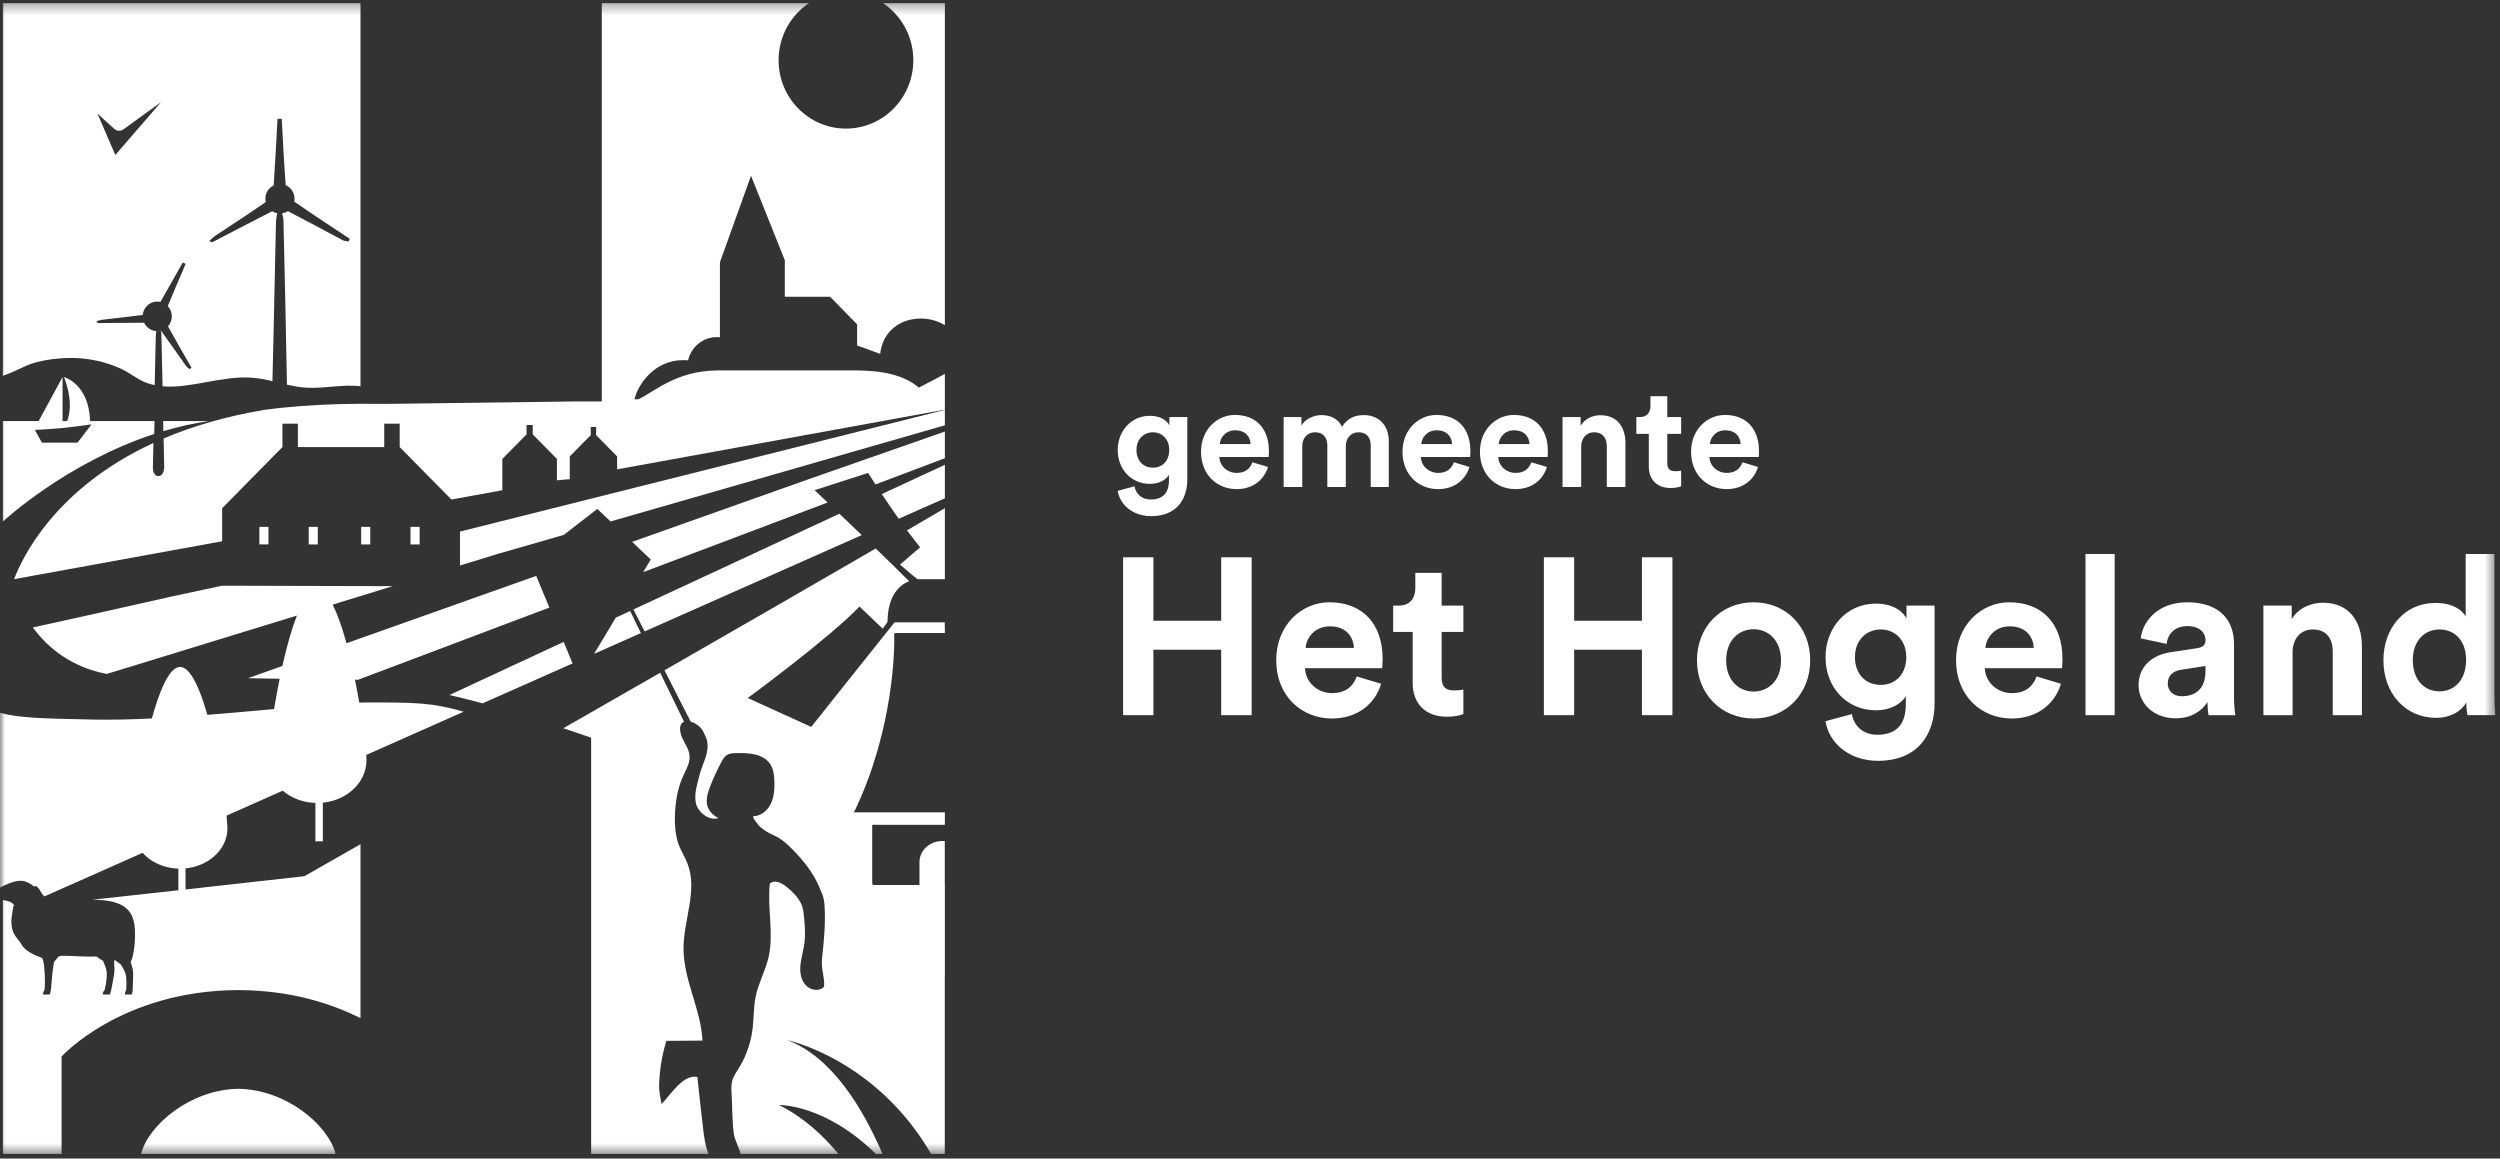
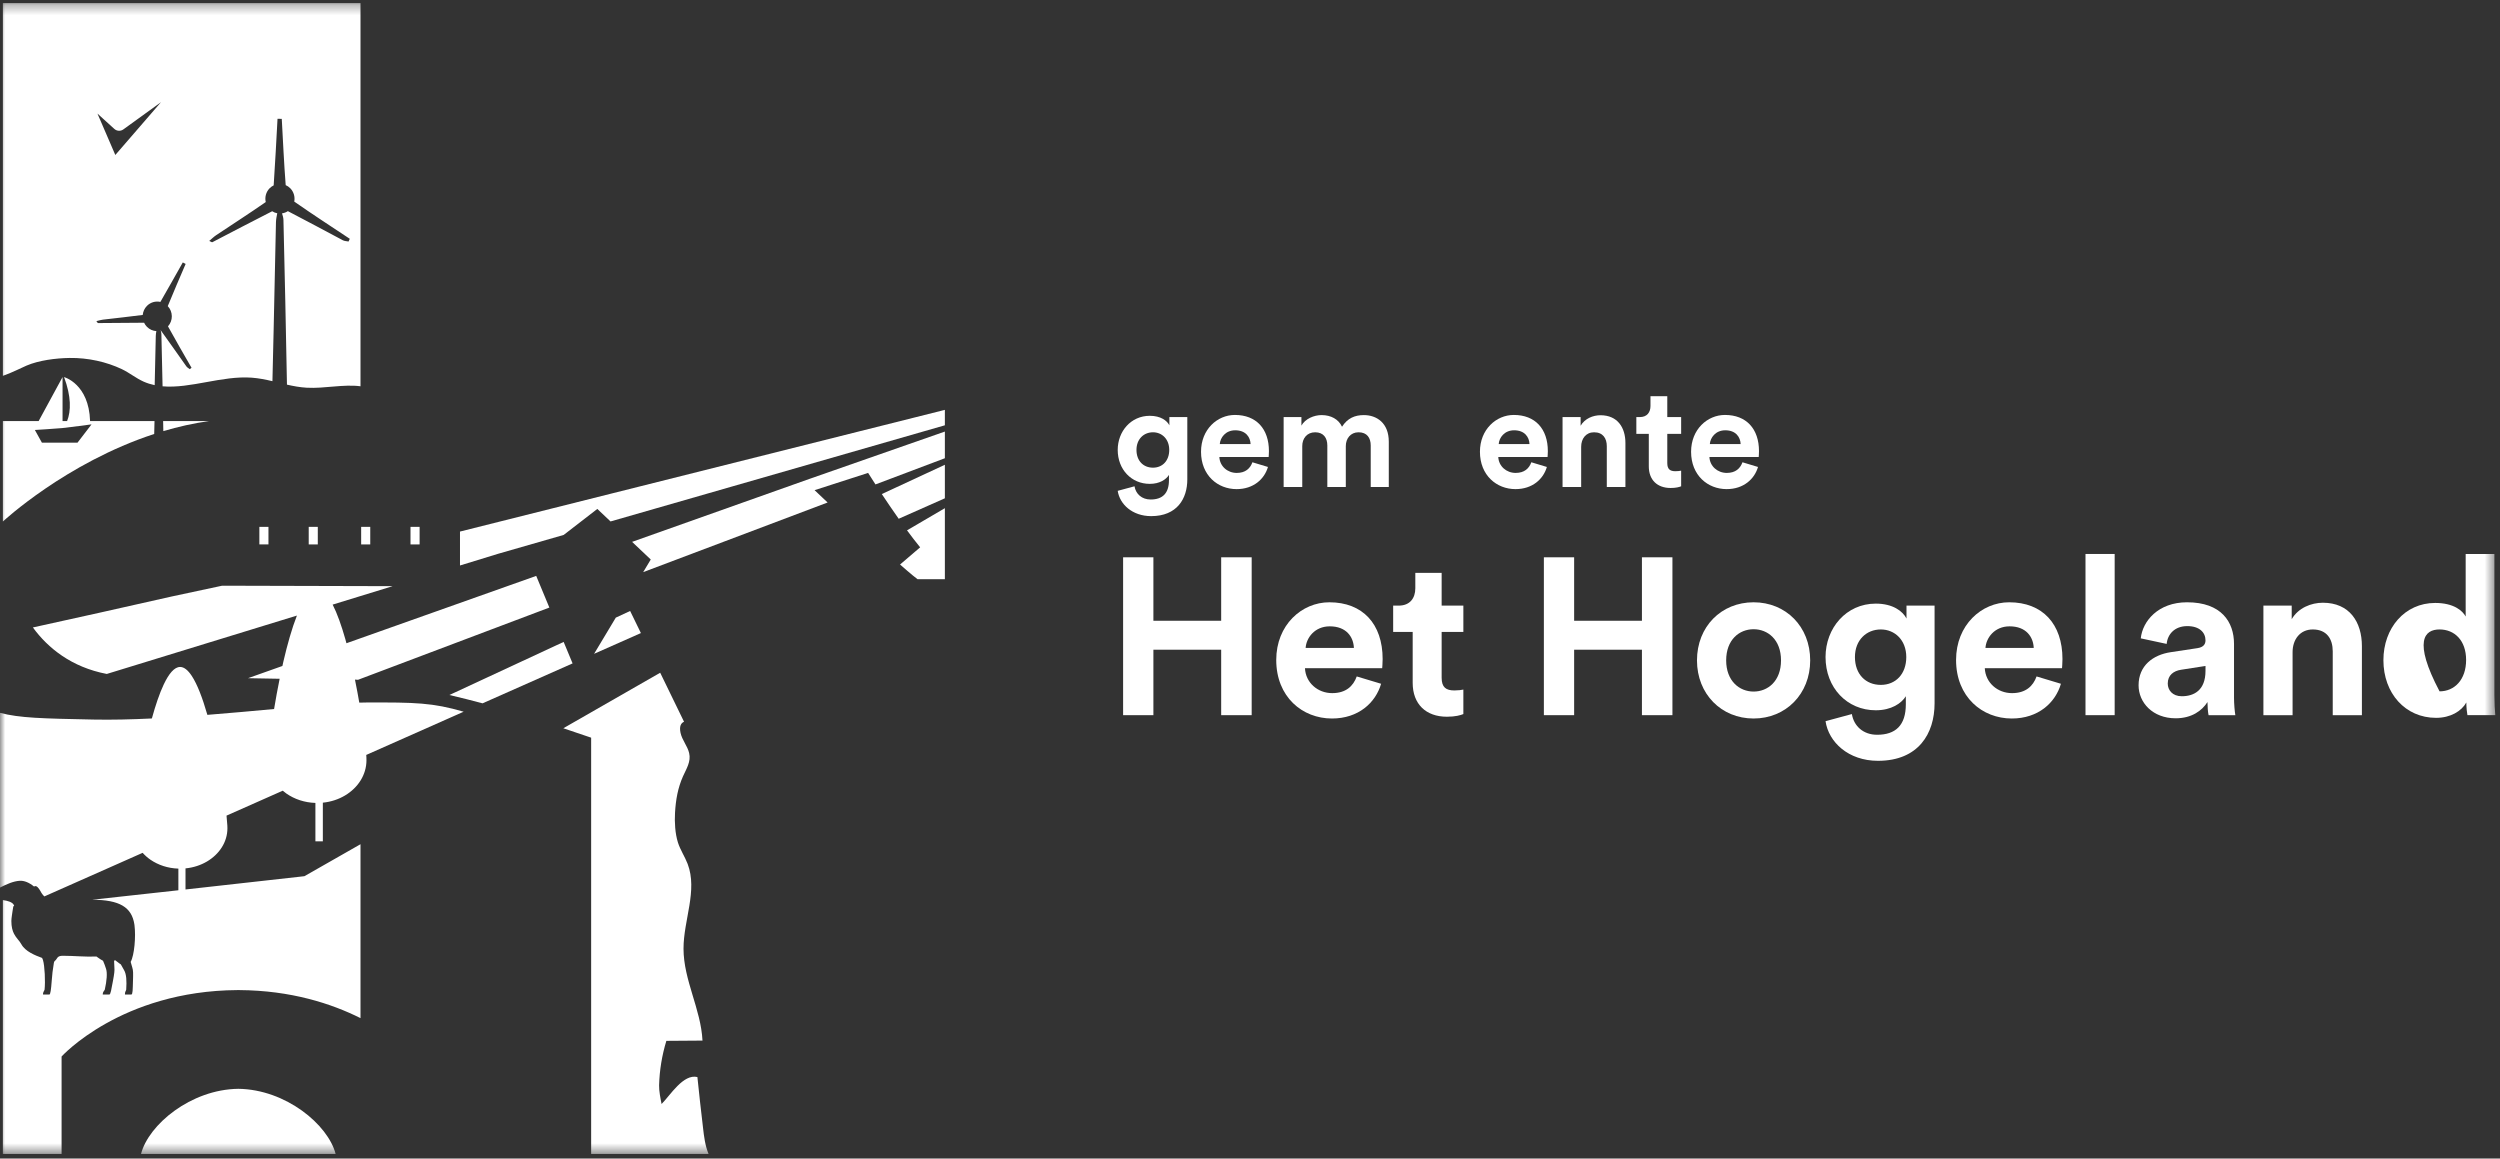
<svg xmlns="http://www.w3.org/2000/svg" width="246" height="114" viewBox="0 0 246 114" fill="none">
  <rect x="0" y="0" width="246" height="114" fill="#333333" stroke="none" />
  <g id="logo_wit">
    <path id="Fill 1" fill-rule="evenodd" clip-rule="evenodd" d="M113.455 46.019C112.505 46.019 111.829 45.347 111.829 44.27C111.829 43.208 112.546 42.537 113.455 42.537C114.337 42.537 115.053 43.208 115.053 44.27C115.053 45.334 114.392 46.019 113.455 46.019ZM113.221 49.151C112.353 49.151 111.76 48.605 111.636 47.85L109.983 48.298C110.176 49.612 111.416 50.787 113.276 50.787C115.824 50.787 116.831 49.067 116.831 47.179V41.04H115.067V41.852C114.833 41.39 114.213 40.915 113.138 40.915C111.278 40.915 109.983 42.453 109.983 44.27C109.983 46.2 111.333 47.612 113.138 47.612C114.116 47.612 114.75 47.179 115.026 46.731V47.235C115.026 48.563 114.378 49.151 113.221 49.151Z" fill="white" />
    <path id="Fill 3" fill-rule="evenodd" clip-rule="evenodd" d="M120.027 43.698C120.069 43.068 120.592 42.341 121.543 42.341C122.589 42.341 123.031 43.013 123.059 43.698H120.027ZM121.515 40.831C119.779 40.831 118.181 42.257 118.181 44.453C118.181 46.774 119.821 48.13 121.681 48.13C123.347 48.13 124.422 47.138 124.767 45.949L123.237 45.487C123.016 46.102 122.549 46.536 121.694 46.536C120.785 46.536 120.027 45.878 119.985 44.97H124.835C124.835 44.942 124.863 44.662 124.863 44.397C124.863 42.188 123.609 40.831 121.515 40.831Z" fill="white" />
    <path id="Fill 5" fill-rule="evenodd" clip-rule="evenodd" d="M134.205 40.845C133.309 40.845 132.593 41.153 132.055 41.991C131.711 41.25 130.967 40.845 130.043 40.845C129.299 40.845 128.431 41.209 128.06 41.88V41.041H126.31V47.92H128.142V43.893C128.142 43.138 128.611 42.537 129.409 42.537C130.237 42.537 130.609 43.096 130.609 43.837V47.92H132.427V43.893C132.427 43.153 132.896 42.537 133.681 42.537C134.522 42.537 134.879 43.096 134.879 43.837V47.92H136.657V43.459C136.657 41.614 135.458 40.845 134.205 40.845Z" fill="white" />
-     <path id="Fill 7" fill-rule="evenodd" clip-rule="evenodd" d="M139.853 43.698C139.895 43.068 140.418 42.341 141.369 42.341C142.415 42.341 142.857 43.013 142.885 43.698H139.853ZM141.341 40.831C139.605 40.831 138.007 42.257 138.007 44.453C138.007 46.774 139.647 48.13 141.507 48.13C143.173 48.13 144.248 47.138 144.593 45.949L143.063 45.487C142.843 46.102 142.375 46.536 141.52 46.536C140.611 46.536 139.853 45.878 139.812 44.97H144.661C144.661 44.942 144.689 44.662 144.689 44.397C144.689 42.188 143.436 40.831 141.341 40.831Z" fill="white" />
    <path id="Fill 9" fill-rule="evenodd" clip-rule="evenodd" d="M148.988 42.341C150.035 42.341 150.476 43.013 150.503 43.698H147.472C147.513 43.068 148.037 42.341 148.988 42.341ZM150.683 45.487C150.462 46.102 149.993 46.535 149.139 46.535C148.23 46.535 147.472 45.878 147.431 44.97H152.28C152.28 44.942 152.308 44.662 152.308 44.397C152.308 42.188 151.054 40.831 148.96 40.831C147.224 40.831 145.626 42.257 145.626 44.453C145.626 46.774 147.266 48.129 149.125 48.129C150.793 48.129 151.867 47.138 152.212 45.949L150.683 45.487Z" fill="white" />
    <path id="Fill 11" fill-rule="evenodd" clip-rule="evenodd" d="M155.587 43.963C155.587 43.166 156.056 42.537 156.854 42.537C157.736 42.537 158.109 43.139 158.109 43.908V47.92H159.941V43.585C159.941 42.076 159.17 40.859 157.488 40.859C156.758 40.859 155.946 41.181 155.533 41.894V41.041H153.755V47.92H155.587V43.963Z" fill="white" />
    <path id="Fill 13" fill-rule="evenodd" clip-rule="evenodd" d="M164.061 38.985H162.407V39.95C162.407 40.565 162.076 41.041 161.36 41.041H161.016V42.691H162.242V45.893C162.242 47.221 163.069 48.018 164.391 48.018C164.928 48.018 165.259 47.92 165.425 47.85V46.312C165.328 46.34 165.08 46.368 164.859 46.368C164.336 46.368 164.061 46.172 164.061 45.571V42.691H165.425V41.041H164.061V38.985Z" fill="white" />
    <path id="Fill 15" fill-rule="evenodd" clip-rule="evenodd" d="M169.764 42.341C170.811 42.341 171.252 43.013 171.28 43.698H168.248C168.29 43.068 168.814 42.341 169.764 42.341ZM169.902 48.129C171.569 48.129 172.644 47.138 172.988 45.949L171.459 45.487C171.238 46.102 170.771 46.535 169.916 46.535C169.006 46.535 168.248 45.878 168.207 44.97H173.057C173.057 44.942 173.085 44.662 173.085 44.397C173.085 42.188 171.831 40.831 169.737 40.831C168 40.831 166.403 42.257 166.403 44.453C166.403 46.774 168.042 48.129 169.902 48.129Z" fill="white" />
    <path id="Fill 17" fill-rule="evenodd" clip-rule="evenodd" d="M120.164 61.083H113.494V54.838H110.514V70.373H113.494V63.931H120.164V70.373H123.165V54.838H120.164V61.083Z" fill="white" />
    <path id="Fill 19" fill-rule="evenodd" clip-rule="evenodd" d="M128.474 63.756C128.539 62.77 129.359 61.632 130.849 61.632C132.49 61.632 133.18 62.682 133.224 63.756H128.474ZM130.806 59.265C128.086 59.265 125.582 61.5 125.582 64.939C125.582 68.576 128.15 70.701 131.065 70.701C133.677 70.701 135.361 69.146 135.901 67.283L133.504 66.561C133.159 67.525 132.426 68.204 131.087 68.204C129.662 68.204 128.474 67.174 128.409 65.751H136.008C136.008 65.706 136.052 65.268 136.052 64.852C136.052 61.39 134.087 59.265 130.806 59.265Z" fill="white" />
    <path id="Fill 21" fill-rule="evenodd" clip-rule="evenodd" d="M141.858 56.373H139.267V57.885C139.267 58.848 138.749 59.593 137.627 59.593H137.087V62.179H139.008V67.196C139.008 69.277 140.304 70.526 142.376 70.526C143.218 70.526 143.736 70.373 143.995 70.263V67.854C143.844 67.897 143.455 67.94 143.11 67.94C142.29 67.94 141.858 67.634 141.858 66.692V62.179H143.995V59.593H141.858V56.373Z" fill="white" />
    <path id="Fill 23" fill-rule="evenodd" clip-rule="evenodd" d="M161.566 61.083H154.895V54.838H151.917V70.373H154.895V63.931H161.566V70.373H164.567V54.838H161.566V61.083Z" fill="white" />
    <path id="Fill 25" fill-rule="evenodd" clip-rule="evenodd" d="M172.553 68.05C171.15 68.05 169.855 66.999 169.855 64.983C169.855 62.946 171.15 61.916 172.553 61.916C173.956 61.916 175.252 62.946 175.252 64.983C175.252 67.021 173.956 68.05 172.553 68.05ZM172.553 59.265C169.379 59.265 166.983 61.652 166.983 64.983C166.983 68.291 169.379 70.701 172.553 70.701C175.727 70.701 178.123 68.291 178.123 64.983C178.123 61.652 175.727 59.265 172.553 59.265Z" fill="white" />
    <path id="Fill 27" fill-rule="evenodd" clip-rule="evenodd" d="M185.073 67.393C183.584 67.393 182.526 66.342 182.526 64.654C182.526 62.99 183.649 61.938 185.073 61.938C186.455 61.938 187.578 62.99 187.578 64.654C187.578 66.32 186.541 67.393 185.073 67.393ZM187.599 60.864C187.232 60.141 186.261 59.396 184.576 59.396C181.662 59.396 179.633 61.807 179.633 64.654C179.633 67.678 181.749 69.891 184.576 69.891C186.109 69.891 187.102 69.211 187.534 68.51V69.299C187.534 71.381 186.519 72.301 184.706 72.301C183.346 72.301 182.418 71.446 182.224 70.263L179.633 70.964C179.935 73.024 181.878 74.864 184.793 74.864C188.787 74.864 190.362 72.169 190.362 69.211V59.593H187.599V60.864Z" fill="white" />
    <path id="Fill 29" fill-rule="evenodd" clip-rule="evenodd" d="M195.369 63.756C195.434 62.77 196.254 61.632 197.744 61.632C199.385 61.632 200.075 62.682 200.119 63.756H195.369ZM197.7 59.265C194.98 59.265 192.477 61.5 192.477 64.939C192.477 68.576 195.045 70.701 197.96 70.701C200.572 70.701 202.256 69.146 202.795 67.283L200.399 66.561C200.054 67.525 199.32 68.204 197.982 68.204C196.557 68.204 195.369 67.174 195.304 65.751H202.903C202.903 65.706 202.947 65.268 202.947 64.852C202.947 61.39 200.982 59.265 197.7 59.265Z" fill="white" />
    <mask id="mask0_678_424" style="mask-type:luminance" maskUnits="userSpaceOnUse" x="0" y="0" width="246" height="114">
      <path id="Clip 32" fill-rule="evenodd" clip-rule="evenodd" d="M0 113.55H245.537V0.3H0V113.55Z" fill="white" />
    </mask>
    <g mask="url(#mask0_678_424)">
      <path id="Fill 31" fill-rule="evenodd" clip-rule="evenodd" d="M205.213 70.372H208.083V54.511H205.213V70.372Z" fill="white" />
      <path id="Fill 33" fill-rule="evenodd" clip-rule="evenodd" d="M217.021 66.013C217.021 67.918 215.898 68.51 214.689 68.51C213.761 68.51 213.307 67.897 213.307 67.261C213.307 66.429 213.89 66.013 214.624 65.903L217.021 65.531V66.013ZM219.827 63.361C219.827 61.193 218.575 59.265 215.207 59.265C212.358 59.265 210.825 61.127 210.652 62.814L213.2 63.361C213.286 62.42 213.976 61.609 215.229 61.609C216.438 61.609 217.021 62.245 217.021 63.012C217.021 63.383 216.826 63.69 216.222 63.778L213.61 64.173C211.84 64.436 210.436 65.509 210.436 67.437C210.436 69.125 211.818 70.68 214.085 70.68C215.661 70.68 216.675 69.935 217.215 69.081C217.215 69.496 217.258 70.087 217.323 70.373H219.957C219.891 70 219.827 69.234 219.827 68.664V63.361Z" fill="white" />
      <path id="Fill 34" fill-rule="evenodd" clip-rule="evenodd" d="M228.569 59.309C227.425 59.309 226.151 59.813 225.504 60.929V59.593H222.719V70.373H225.59V64.172C225.59 62.924 226.325 61.938 227.576 61.938C228.958 61.938 229.541 62.879 229.541 64.085V70.373H232.411V63.581C232.411 61.215 231.203 59.309 228.569 59.309Z" fill="white" />
-       <path id="Fill 35" fill-rule="evenodd" clip-rule="evenodd" d="M240.053 68.029C238.542 68.029 237.419 66.889 237.419 64.961C237.419 63.033 238.585 61.938 240.053 61.938C241.521 61.938 242.665 63.011 242.665 64.939C242.665 66.889 241.521 68.029 240.053 68.029ZM245.45 68.423V54.511H242.622V60.667C242.32 60.097 241.457 59.33 239.621 59.33C236.621 59.33 234.527 61.806 234.527 64.961C234.527 68.226 236.685 70.636 239.708 70.636C241.133 70.636 242.212 69.979 242.687 69.124C242.687 69.628 242.752 70.153 242.795 70.372H245.536C245.493 69.935 245.45 69.146 245.45 68.423Z" fill="white" />
+       <path id="Fill 35" fill-rule="evenodd" clip-rule="evenodd" d="M240.053 68.029C237.419 63.033 238.585 61.938 240.053 61.938C241.521 61.938 242.665 63.011 242.665 64.939C242.665 66.889 241.521 68.029 240.053 68.029ZM245.45 68.423V54.511H242.622V60.667C242.32 60.097 241.457 59.33 239.621 59.33C236.621 59.33 234.527 61.806 234.527 64.961C234.527 68.226 236.685 70.636 239.708 70.636C241.133 70.636 242.212 69.979 242.687 69.124C242.687 69.628 242.752 70.153 242.795 70.372H245.536C245.493 69.935 245.45 69.146 245.45 68.423Z" fill="white" />
      <path id="Fill 36" fill-rule="evenodd" clip-rule="evenodd" d="M9.007 41.758L7.625 43.561H4.125L3.431 42.31C3.431 42.31 5.564 42.179 6.135 42.122C6.705 42.066 9.007 41.758 9.007 41.758ZM3.804 41.43H1.388H0.384H0.282V48.301V48.435V51.317C0.282 51.317 6.485 45.542 15.174 42.703C15.184 42.279 15.194 41.854 15.204 41.43H8.863C8.749 37.754 6.303 37.104 6.303 37.104C7.017 39.015 6.996 40.441 6.603 41.43H6.155V37.104L3.804 41.43Z" fill="white" />
      <path id="Fill 37" fill-rule="evenodd" clip-rule="evenodd" d="M11.246 12.682C11.496 12.909 11.867 12.93 12.14 12.732L15.842 10.054L11.347 15.251L9.589 11.177L11.246 12.682ZM6.855 35.223C8.648 35.198 10.477 35.601 12.001 36.33C12.752 36.689 13.363 37.208 14.129 37.551C14.483 37.709 14.849 37.821 15.221 37.9C15.255 36.283 15.289 34.667 15.329 33.051C15.332 32.894 15.357 32.738 15.386 32.581C15.049 32.561 14.717 32.421 14.459 32.159C14.34 32.039 14.247 31.902 14.179 31.756C12.668 31.758 11.155 31.78 9.643 31.79C9.613 31.79 9.584 31.721 9.482 31.599C9.728 31.542 9.924 31.477 10.125 31.453C11.431 31.299 12.741 31.162 14.045 30.99C14.076 30.665 14.214 30.348 14.459 30.1C14.818 29.735 15.321 29.605 15.782 29.709C16.527 28.419 17.254 27.119 17.988 25.823C18.08 25.871 18.174 25.921 18.267 25.971C17.677 27.353 17.074 28.729 16.508 30.122C17.033 30.677 17.04 31.548 16.53 32.113C17.279 33.484 18.07 34.832 18.846 36.188C18.789 36.234 18.732 36.28 18.675 36.327C18.562 36.236 18.421 36.167 18.34 36.053C17.506 34.882 16.686 33.7 15.842 32.536C15.828 32.517 15.814 32.499 15.801 32.48C15.807 32.5 15.813 32.521 15.82 32.541L15.831 32.538C15.827 32.539 15.823 32.541 15.82 32.542C15.852 32.657 15.879 32.772 15.881 32.888C15.922 34.597 15.96 36.306 15.997 38.014C18.739 38.253 21.851 36.95 24.771 37.163C25.465 37.214 26.138 37.35 26.807 37.508C26.843 35.792 26.891 34.077 26.928 32.361C27.004 28.862 27.071 25.361 27.155 21.862C27.162 21.569 27.224 21.278 27.281 20.986C27.107 20.954 26.937 20.886 26.782 20.787C24.81 21.786 22.854 22.82 20.89 23.836C20.856 23.855 20.779 23.791 20.588 23.707C20.847 23.49 21.042 23.295 21.266 23.145C22.895 22.059 24.542 21 26.149 19.882C26.042 19.41 26.169 18.893 26.531 18.525C26.651 18.404 26.786 18.311 26.93 18.241C27.079 16.058 27.187 13.874 27.308 11.689C27.447 11.692 27.587 11.695 27.726 11.696C27.848 13.871 27.943 16.048 28.112 18.217C28.275 18.288 28.428 18.39 28.561 18.525C28.912 18.882 29.043 19.376 28.955 19.836C30.752 21.093 32.593 22.284 34.419 23.498C34.38 23.587 34.338 23.676 34.297 23.766C34.11 23.727 33.901 23.729 33.739 23.643C31.933 22.689 30.141 21.711 28.326 20.777C28.149 20.894 27.953 20.965 27.752 20.995C27.82 21.211 27.886 21.428 27.891 21.646C28.02 27.046 28.139 32.447 28.237 37.849C28.877 37.994 29.52 38.113 30.183 38.151C31.933 38.25 33.812 37.786 35.473 38.01V0.3H0.282V36.983C1.138 36.692 2.065 36.209 2.607 35.977C3.813 35.46 5.475 35.242 6.855 35.223Z" fill="white" />
      <path id="Fill 38" fill-rule="evenodd" clip-rule="evenodd" d="M90.543 53.857C89.844 54.455 88.565 55.548 88.565 55.548C88.565 55.548 89.829 56.665 90.286 56.993H92.033H92.975V50.005C91.863 50.66 90.615 51.39 89.251 52.186C89.688 52.777 90.126 53.349 90.543 53.857Z" fill="white" />
      <path id="Fill 39" fill-rule="evenodd" clip-rule="evenodd" d="M55.463 63.164L44.221 68.388C45.333 68.648 46.428 68.925 47.482 69.208L56.342 65.279L55.463 63.164Z" fill="white" />
      <path id="Fill 40" fill-rule="evenodd" clip-rule="evenodd" d="M88.431 51.047L92.975 49.032V45.733L86.77 48.615C87.252 49.342 87.826 50.191 88.431 51.047Z" fill="white" />
      <path id="Fill 41" fill-rule="evenodd" clip-rule="evenodd" d="M81.471 46.487L79.63 47.131L74.6 48.916L62.198 53.319L64.034 55.056L63.289 56.299L81.437 49.446C80.842 48.883 80.411 48.477 80.239 48.313C80.183 48.262 80.154 48.233 80.154 48.233L83.682 47.096L85.422 46.534C85.422 46.534 85.699 46.976 86.147 47.668L92.975 45.09V42.466L89.337 43.737L81.471 46.487Z" fill="white" />
      <path id="Fill 42" fill-rule="evenodd" clip-rule="evenodd" d="M90.766 42.484L92.975 41.849V41.044V40.331L92.566 40.434L90.14 41.044L62.871 47.887L45.263 52.306V55.644L49.007 54.495L55.466 52.637L58.776 50.079L60.077 51.311L69.714 48.539L90.766 42.484Z" fill="white" />
      <path id="Fill 43" fill-rule="evenodd" clip-rule="evenodd" d="M30.378 53.572H31.271V51.843H30.378V53.572Z" fill="white" />
      <path id="Fill 44" fill-rule="evenodd" clip-rule="evenodd" d="M35.538 53.572H36.433V51.843H35.538V53.572Z" fill="white" />
      <path id="Fill 45" fill-rule="evenodd" clip-rule="evenodd" d="M40.394 53.528V53.572H41.289V53.304V53.094V51.843H40.394V53.315V53.528Z" fill="white" />
      <path id="Fill 46" fill-rule="evenodd" clip-rule="evenodd" d="M25.521 51.843V52.594V52.598V53.572H26.416V52.431L26.448 52.425L26.416 52.431V51.843H25.521Z" fill="white" />
      <path id="Fill 47" fill-rule="evenodd" clip-rule="evenodd" d="M16.052 41.43C16.059 41.76 16.066 42.092 16.072 42.422C17.519 41.993 19.03 41.648 20.586 41.43H16.052Z" fill="white" />
-       <path id="Fill 48" fill-rule="evenodd" clip-rule="evenodd" d="M84.798 52.654C84.021 51.91 83.264 51.189 82.594 50.551L62.328 59.97L63.431 62.131L84.798 52.654Z" fill="white" />
      <path id="Fill 49" fill-rule="evenodd" clip-rule="evenodd" d="M60.594 60.775L58.458 64.336L63.064 62.294L62.005 60.119L60.594 60.775Z" fill="white" />
-       <path id="Fill 50" fill-rule="evenodd" clip-rule="evenodd" d="M92.966 61.239H88.024C85.223 64.738 79.824 71.528 79.824 71.528L73.576 68.684C73.576 68.684 81.625 62.782 84.573 59.682C85.382 60.455 86.11 61.15 86.858 61.865C87.026 61.628 87.183 61.408 87.334 61.196C87.347 58.504 88.59 57.536 89.456 57.188C88.584 56.312 87.401 55.158 86.171 53.972C80.254 57.408 72.854 61.669 65.384 65.956L67.966 71.014C68.447 71.144 68.962 71.515 69.194 71.981C69.308 72.21 69.533 72.652 69.579 72.905C69.812 74.158 69.139 75.071 68.849 76.203C68.613 77.126 68.285 78.075 68.472 79.009C68.659 79.943 69.837 80.84 70.707 80.483C70.14 80.287 69.591 79.618 69.549 79.012C69.508 78.405 69.71 77.81 69.933 77.246C70.24 76.465 70.595 75.704 70.993 74.966C71.134 74.705 71.292 74.436 71.543 74.282C71.798 74.128 72.109 74.115 72.406 74.107C73.645 74.071 75.106 74.146 75.791 75.194C76.118 75.695 76.187 76.321 76.203 76.921C76.223 77.662 76.17 78.427 75.847 79.092C75.524 79.755 74.88 80.3 74.15 80.316C73.896 80.322 74.718 81.3 74.783 81.355C75.178 81.683 75.588 81.953 76.059 82.154C76.617 82.392 77.11 82.747 77.553 83.165C80.216 85.675 80.675 87.511 80.794 87.726C81.057 88.198 81.117 88.757 81.146 89.298C81.168 89.698 81.174 90.097 81.169 90.496C81.158 91.552 81.07 92.607 80.954 93.655C80.892 94.236 80.826 94.745 80.903 95.316C80.941 95.595 81.23 96.983 81.032 97.154C80.532 97.588 79.703 97.419 79.262 96.923C78.82 96.427 78.703 95.709 78.755 95.043C78.77 94.852 78.798 94.663 78.831 94.475C78.908 94.036 79.019 93.603 79.098 93.164C79.271 92.193 79.215 91.27 79.125 90.296C79.034 89.325 78.927 88.975 78.475 88.338C78.377 88.203 76.631 86.094 75.754 86.956C75.477 89.357 76.17 91.83 75.628 94.183C75.319 95.522 74.623 96.747 74.35 98.094C74.143 99.115 74.186 100.171 74.061 101.207C73.956 102.073 73.732 102.925 73.4 103.73C73.205 104.203 72.972 104.66 72.704 105.095C72.46 105.492 72.182 105.88 72.056 106.329C71.936 106.759 71.962 107.214 71.988 107.66C72.066 108.923 72.035 110.243 72.201 111.494C72.299 112.232 72.707 112.85 72.872 113.55H73.087H74.203H74.876H82.502C80.888 111.598 78.951 109.871 76.644 108.731C76.644 108.731 81.163 108.611 86.189 113.55H86.839C84.941 109.119 81.879 103.991 77.458 102.342C77.458 102.342 86.196 104.191 91.621 113.55H92.966V96.098H92.975V92.259V87.082H92.966V82.754H92.736C91.487 82.754 90.476 83.682 90.476 84.827V87.082H85.977C85.894 87.082 85.826 87.004 85.826 86.908V81.163H92.975V79.931H84.035C83.949 79.931 84.059 79.876 84.093 79.806C87.997 71.663 88.043 63.555 87.984 62.42C87.98 62.346 88.046 62.285 88.133 62.285H92.975V61.78H92.966V61.239Z" fill="white" />
      <path id="Fill 51" fill-rule="evenodd" clip-rule="evenodd" d="M69.169 110.897C68.985 109.259 68.781 107.621 68.624 105.981C67.236 105.647 65.967 107.761 65.1 108.635C64.99 108.086 64.841 107.355 64.855 106.796C64.896 105.313 65.138 103.837 65.57 102.42C66.755 102.412 67.94 102.403 69.125 102.394C68.973 99.308 67.261 96.444 67.258 93.354C67.255 90.537 68.665 87.633 67.663 85.006C67.386 84.283 66.938 83.633 66.706 82.894C66.43 82.009 66.368 80.908 66.422 79.981C66.497 78.707 66.691 77.548 67.209 76.385C67.538 75.646 68.013 74.944 67.812 74.099C67.643 73.39 67.118 72.831 66.964 72.108C66.83 71.475 67.005 71.143 67.309 71.021L64.963 66.197C61.756 68.037 58.541 69.879 55.432 71.66C56.819 72.128 58.169 72.587 58.169 72.587V113.55H60.684H64.998H67.298H69.723C69.385 112.736 69.274 111.831 69.174 110.946C69.172 110.931 69.171 110.914 69.169 110.897Z" fill="white" />
      <path id="Fill 52" fill-rule="evenodd" clip-rule="evenodd" d="M23.451 107.139C18.772 107.2 14.616 110.669 13.876 113.55H29.576H33.026C32.284 110.669 28.129 107.2 23.451 107.139Z" fill="white" />
-       <path id="Fill 53" fill-rule="evenodd" clip-rule="evenodd" d="M27.821 40.117C27.637 40.136 27.454 40.156 27.271 40.176C26.88 40.219 26.496 40.267 26.116 40.316C22.215 40.959 18.906 41.95 16.102 43.142C16.121 44.075 16.141 45.008 16.158 45.941C16.162 46.211 16.073 46.594 15.888 46.733C15.465 47.053 15.034 46.691 15.044 46.028C15.056 45.214 15.075 44.401 15.095 43.587C5.336 48.094 2.137 54.992 1.39 56.988L3.24 56.651L16.893 54.165L21.858 53.261V50.011L27.792 43.989V41.688H29.313V43.989H36.496H37.809V41.688H39.329V43.989L40.132 44.804L44.345 49.078L44.418 49.153L49.466 48.233H49.431V48.127V46.325V45.157L51.811 42.742V41.819H52.421V42.742L54.801 45.157V47.015V47.123V47.263C54.801 47.263 55.917 47.148 56.063 47.164V47.032V46.886V44.911L58.129 42.815V42.014H58.659V42.815L60.725 44.911V46.014V46.184L66.072 45.21L66.075 45.209L66.576 45.127L66.85 45.069L88.956 41.043L92.606 40.379L92.975 40.311V39.984V39.848V36.783C92.486 37.059 91.606 37.542 90.417 38.138C90.088 37.86 89.725 37.62 89.345 37.426C88.288 36.885 87.129 36.64 85.945 36.529C85.414 36.48 84.877 36.459 84.341 36.449H70.545L70.538 36.453C66.53 36.487 64.373 38.564 62.817 39.288C62.817 39.288 62.679 39.289 62.431 39.293C62.744 37.888 64.362 35.437 67.2 35.437C67.375 35.437 67.544 35.444 67.711 35.456C68.005 34.148 69.155 33.171 70.533 33.171C70.636 33.171 70.738 33.177 70.839 33.188V25.812L73.9 17.292L77.226 25.605L77.225 29.197H81.679L84.341 31.916V34.005C85.11 34.252 85.873 34.552 86.608 34.825C86.994 31.402 90.712 30.595 92.975 31.996V0.3H92.006H86.874C88.677 1.502 89.871 3.57 89.871 5.924C89.871 9.641 86.903 12.653 83.241 12.653C79.581 12.653 76.613 9.641 76.613 5.924C76.613 3.57 77.806 1.502 79.61 0.3H69.4H59.216V38.468V39.467V39.507H56.307C54.891 39.525 53.345 39.546 51.767 39.567C46.708 39.634 41.322 39.703 38.843 39.732C38.035 39.741 37.535 39.746 37.457 39.744C36.783 39.732 36.123 39.728 35.473 39.731C32.721 39.739 30.173 39.876 27.821 40.117Z" fill="white" />
      <path id="Fill 54" fill-rule="evenodd" clip-rule="evenodd" d="M36.023 69.126C35.815 69.126 35.59 69.131 35.353 69.139C35.349 69.113 35.344 69.09 35.34 69.065C35.287 68.758 35.231 68.447 35.173 68.131C35.096 67.716 35.013 67.294 34.928 66.872C35.028 66.878 35.129 66.885 35.229 66.892L54.057 59.784L52.763 56.668L34.09 63.295C34.054 63.164 34.019 63.028 33.983 62.899C33.602 61.556 33.181 60.367 32.733 59.493L38.637 57.679L21.858 57.633C20.253 57.975 18.584 58.333 16.899 58.694C12.17 59.763 7.247 60.868 3.235 61.741C4.714 63.766 7.031 65.65 10.507 66.317L29.216 60.572C28.722 61.829 28.273 63.424 27.884 65.101C27.85 65.243 27.821 65.389 27.789 65.532L24.403 66.734C25.359 66.755 26.369 66.776 27.517 66.791C27.314 67.792 27.131 68.789 26.977 69.727C26.975 69.741 26.972 69.754 26.97 69.768C24.898 69.959 22.664 70.164 20.403 70.342C20.395 70.317 20.389 70.289 20.381 70.264C19.929 68.695 19.418 67.339 18.868 66.506C18.502 65.951 18.118 65.628 17.723 65.628C17.157 65.628 16.613 66.292 16.111 67.352C15.689 68.242 15.298 69.411 14.944 70.697C12.927 70.794 10.977 70.841 9.201 70.805C4.128 70.701 1.918 70.653 -0 70.143V87.338C0.678 86.987 1.337 86.704 1.946 86.669C2.385 86.644 2.876 86.845 3.349 87.236C3.408 87.198 3.467 87.181 3.53 87.195C3.755 87.245 3.978 87.681 4.061 87.829C4.081 87.861 4.1 87.891 4.121 87.922C4.192 88.031 4.274 88.127 4.365 88.207L12.023 84.811L14.035 83.918C14.26 84.169 14.517 84.398 14.805 84.596C15.562 85.117 16.513 85.44 17.552 85.472V85.606V86.454V87.602C14.632 87.925 11.627 88.257 9.065 88.535C11.801 88.539 12.957 89.29 13.219 90.937C13.226 90.979 13.231 91.026 13.237 91.072C13.373 92.146 13.226 93.986 12.858 94.65C12.912 94.863 12.963 95.037 13.021 95.218C13.111 95.494 13.109 95.775 13.085 96.54C13.06 97.366 13.063 97.862 12.921 97.862H12.294C12.276 97.593 12.413 97.475 12.419 97.381C12.477 96.514 12.439 95.862 12.214 95.471C12.102 95.279 12.001 95.087 11.889 94.894C11.724 94.807 11.57 94.641 11.327 94.483C11.292 94.503 11.259 94.521 11.226 94.538C11.235 94.819 11.241 95.032 11.257 95.218C11.281 95.497 11.255 95.775 11.111 96.54C10.955 97.366 10.886 97.862 10.756 97.862H10.109C10.117 97.541 10.29 97.475 10.311 97.381C10.507 96.514 10.571 95.739 10.436 95.337C10.343 95.062 10.263 94.808 10.139 94.541C9.973 94.455 9.798 94.346 9.635 94.224C9.582 94.184 9.536 94.15 9.495 94.121C8.394 94.169 7.322 94.051 6.228 94.049C6.034 94.048 5.817 94.057 5.682 94.198C5.605 94.278 5.566 94.389 5.489 94.468C5.447 94.51 5.395 94.543 5.36 94.59C5.32 94.645 5.308 94.713 5.296 94.781C5.19 95.379 5.13 95.941 5.087 96.54C5.027 97.366 4.96 97.862 4.859 97.862H4.236C4.208 97.631 4.375 97.475 4.386 97.381C4.472 96.591 4.402 95.04 4.23 94.474C4.213 94.418 4.196 94.369 4.177 94.334C4.163 94.307 4.147 94.283 4.133 94.257C3.459 94.01 2.487 93.626 2.1 92.911C1.909 92.556 1.597 92.316 1.376 91.88C1.226 91.586 1.118 91.201 1.118 90.627C1.118 90.496 1.142 90.286 1.173 90.067C1.192 89.929 1.213 89.786 1.233 89.658C1.266 89.457 1.294 89.289 1.303 89.225C1.307 89.189 1.34 89.153 1.394 89.116C1.383 89.095 1.374 89.075 1.362 89.052C1.226 88.761 0.726 88.632 0.357 88.581C0.346 88.58 0.34 88.578 0.331 88.577C0.313 88.574 0.298 88.57 0.281 88.567V90.755V91.88V97.204V113.55H3.235H6.06V103.96C6.06 103.96 11.905 97.498 23.355 97.425V97.422C23.387 97.422 23.418 97.424 23.45 97.424C23.483 97.424 23.514 97.422 23.547 97.422V97.425C28.639 97.457 32.619 98.755 35.473 100.184V92.614V88.534V83.071C32.036 85.031 29.955 86.217 29.955 86.217C29.955 86.217 29.756 86.239 29.392 86.281C27.832 86.456 23.23 86.971 18.254 87.524V86.182V85.449C19.805 85.299 21.123 84.498 21.828 83.375C22.179 82.817 22.378 82.18 22.378 81.502C22.378 81.428 22.375 81.339 22.371 81.241C22.359 80.989 22.33 80.65 22.29 80.257L27.822 77.804C27.936 77.9 28.052 77.994 28.176 78.081C28.965 78.632 29.955 78.974 31.036 79.008V79.15V80.048V82.788H31.768V79.76V78.983C33.381 78.824 34.754 77.976 35.488 76.787C35.853 76.195 36.06 75.52 36.06 74.802C36.06 74.724 36.058 74.63 36.054 74.526C36.05 74.454 36.044 74.368 36.039 74.285L39.823 72.606L44.438 70.559L45.624 70.033C42.58 69.144 40.852 69.106 36.023 69.126Z" fill="white" />
    </g>
  </g>
</svg>